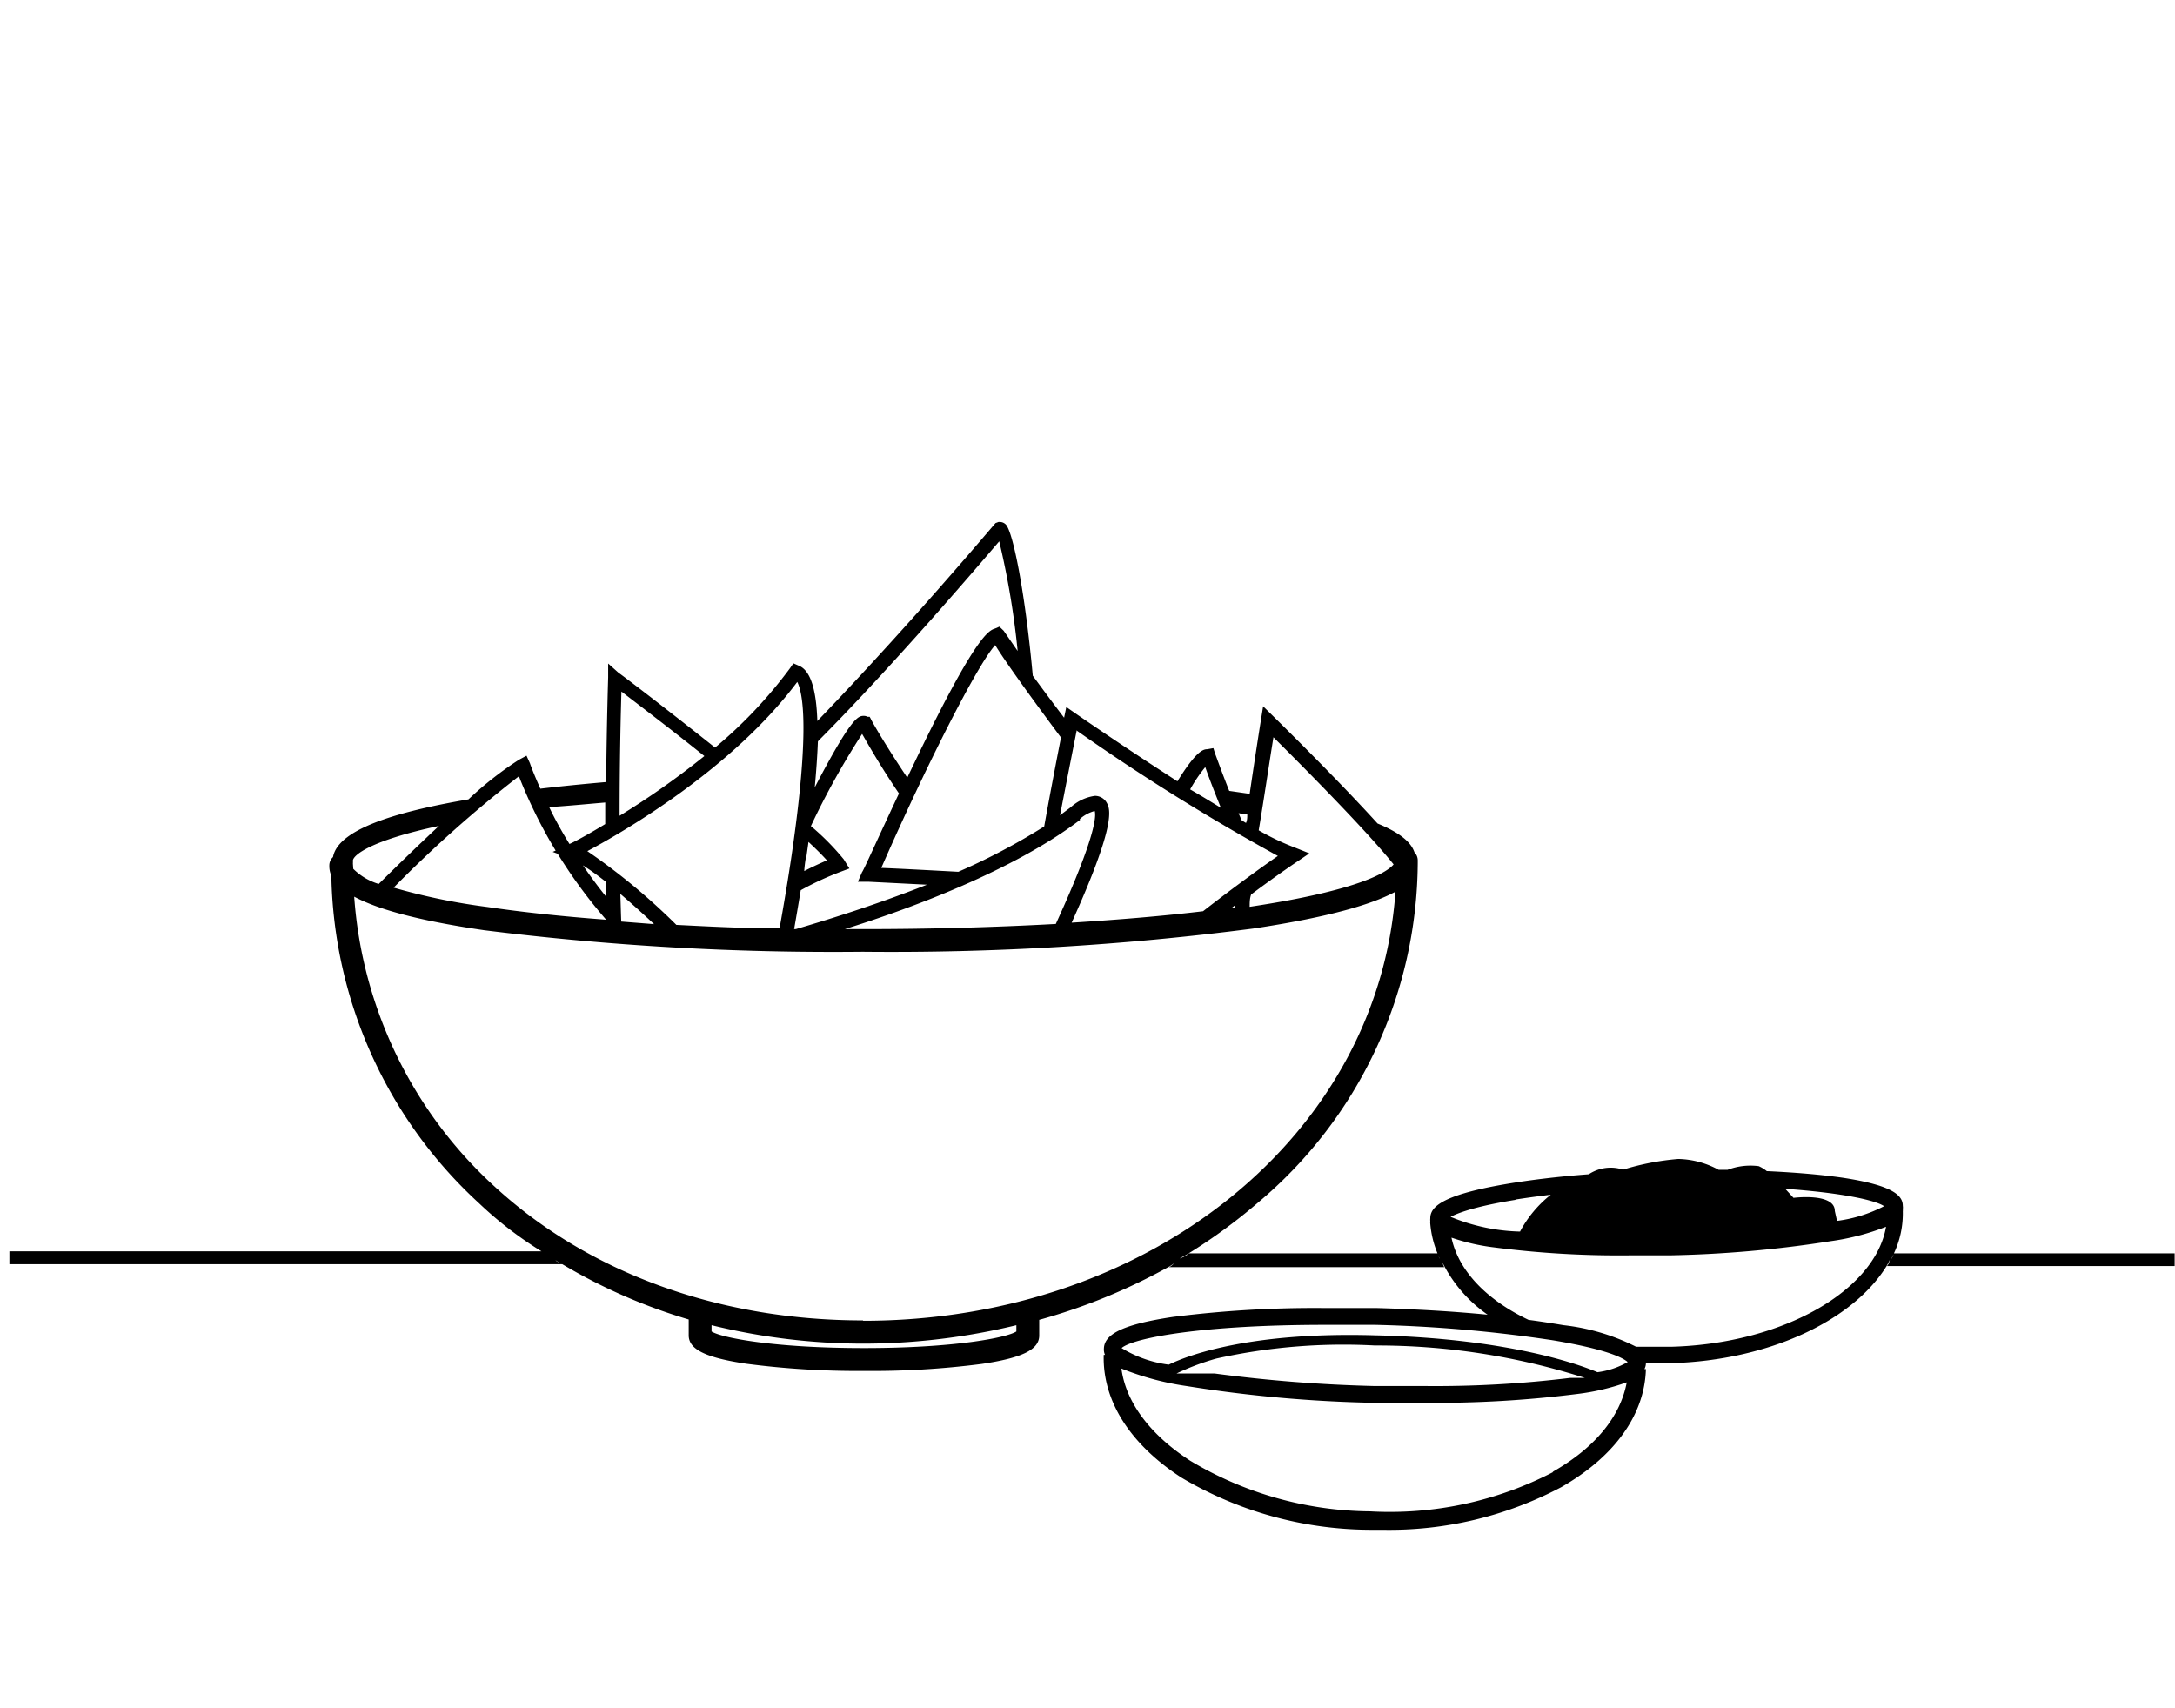
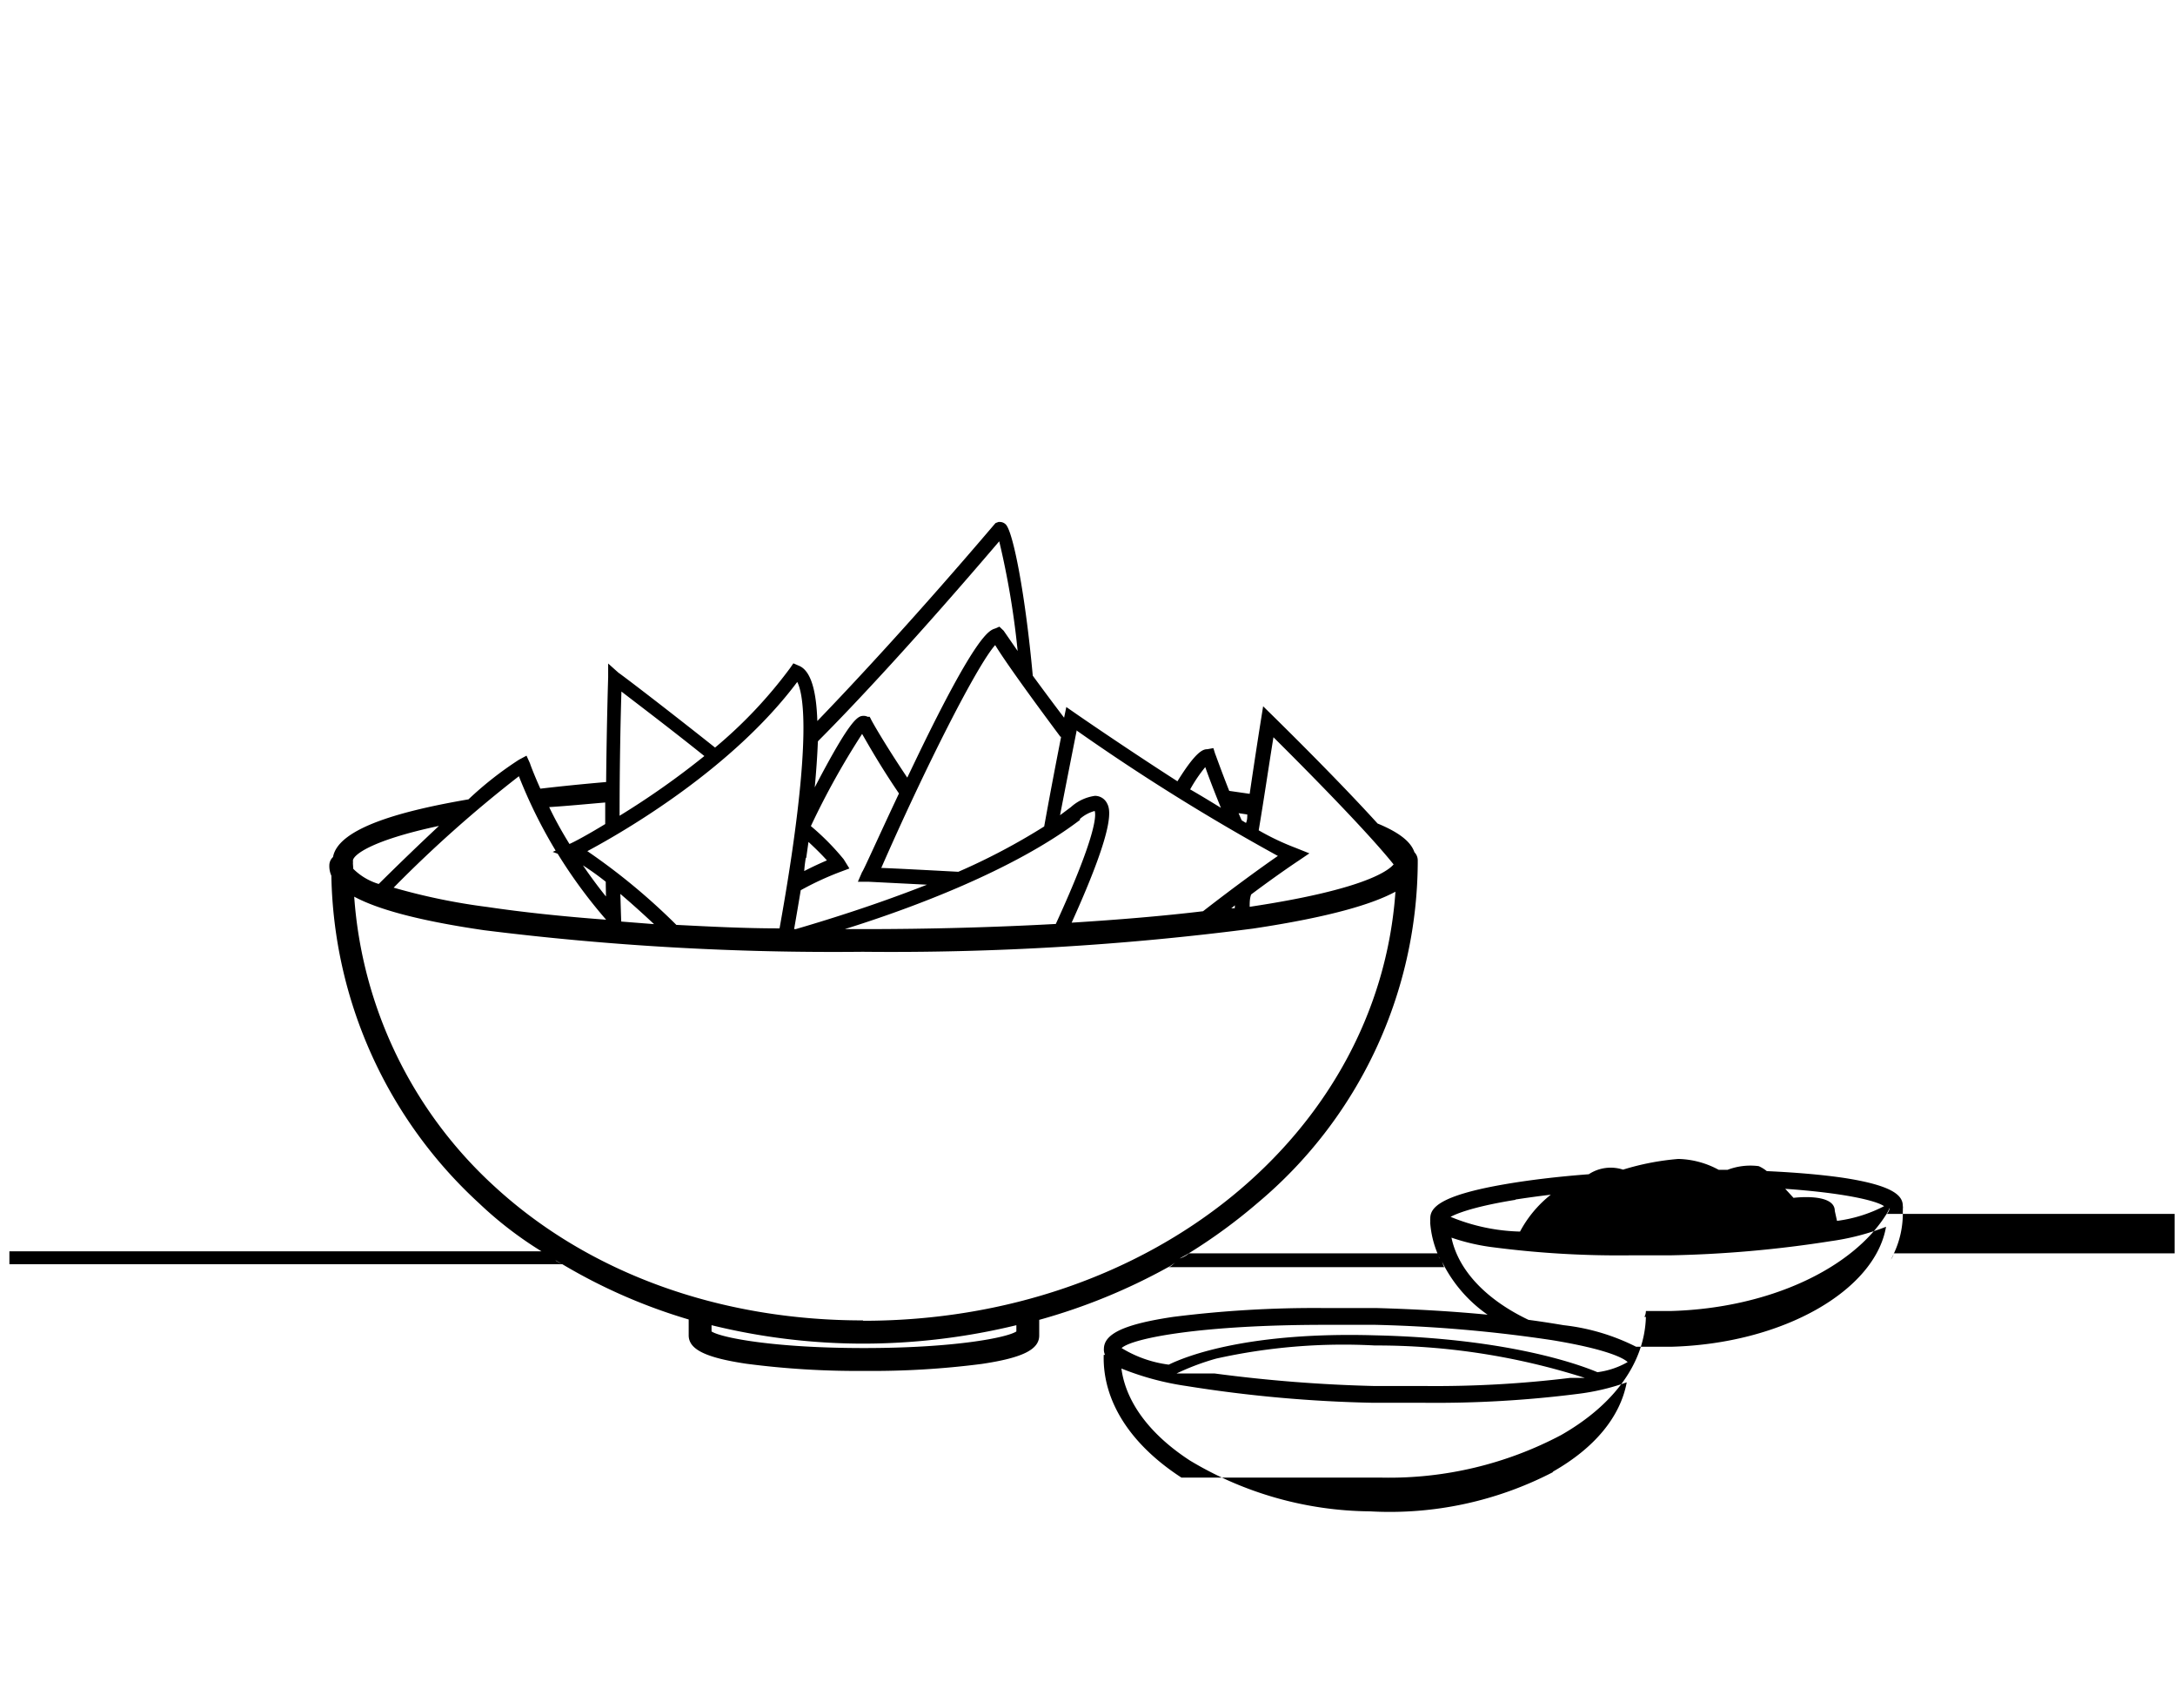
<svg xmlns="http://www.w3.org/2000/svg" viewBox="0 0 118.02 92.67">
  <defs>
    <style>.cls-1{fill:none;}</style>
  </defs>
  <title>Fichier 17</title>
  <g id="Calque_2" data-name="Calque 2">
    <g id="Modifs">
-       <path d="M102.6,68.34a3.18,3.18,0,0,0,.16-.32,5.1,5.1,0,0,0,.49-2.3.5.5,0,0,0,0-.12.49.49,0,0,0,0-.17c0-.52-.42-1.11-3.32-1.54-1.13-.16-2.52-.28-4.06-.35a1.93,1.93,0,0,0-.44-.27,3.48,3.48,0,0,0-1.69.2h-.48a4.8,4.8,0,0,0-2.19-.59,14,14,0,0,0-3,.58,2.16,2.16,0,0,0-1.86.25c-1.71.13-3.28.32-4.6.55-3.51.61-4,1.28-4,1.84a.88.88,0,0,0,0,.17.51.51,0,0,0,0,.13A5.42,5.42,0,0,0,78,68c0,.11.09.19.13.3A1.19,1.19,0,0,1,78,68H64.52a1.44,1.44,0,0,1-.51.28c.17-.1.34-.18.51-.29a29.66,29.66,0,0,0,3.74-2.74,24.25,24.25,0,0,0,8.67-18.41v-.16a.63.63,0,0,0-.18-.44c-.16-.47-.64-1-2-1.56-2.26-2.49-5.49-5.65-5.67-5.83l-.54-.53-.12.75s-.27,1.68-.61,4l-1.11-.16c-.49-1.24-.75-2-.76-2l-.1-.32-.33.06c-.22,0-.6.09-1.62,1.74-2.85-1.83-5.5-3.66-5.54-3.69l-.49-.34-.12.58h0c-.67-.88-1.23-1.64-1.7-2.28-.4-4.39-1.06-7.78-1.46-8.2a.45.45,0,0,0-.32-.14h-.08l-.16.06-.07.08c-4.2,4.93-7.5,8.48-9.6,10.66-.05-1.58-.33-2.73-1-3l-.3-.13-.18.26a24.79,24.79,0,0,1-4.07,4.31c-2.63-2.09-5-3.9-5.24-4.06L33,36l0,.75s-.08,2.5-.11,5.68q-1.86.16-3.57.36c-.37-.83-.56-1.35-.56-1.37L28.57,41l-.41.22a18.89,18.89,0,0,0-2.74,2.15c-3.38.58-7.06,1.5-7.35,3.13a.62.62,0,0,0-.2.46,1.26,1.26,0,0,0,.11.55,24.71,24.71,0,0,0,8,17.76,20.57,20.57,0,0,0,3.4,2.62H.51v.7h30l0,0a30.06,30.06,0,0,0,6.86,3v.86c0,.76.91,1.21,3.12,1.54a46.2,46.2,0,0,0,6.37.39A46.36,46.36,0,0,0,53.28,74c2.21-.33,3.11-.78,3.11-1.54v-.85a32.16,32.16,0,0,0,7-2.86c.14-.07.27-.18.4-.26-.13.08-.26.26-.4.26h15c-.06,0-.11-.24-.15-.34a2.3,2.3,0,0,0,.15.32,7.55,7.55,0,0,0,2.33,2.6c-1.85-.18-3.89-.3-6-.36-.93,0-1.86,0-2.77,0a61.26,61.26,0,0,0-8.3.48c-2.61.39-3.73.9-3.75,1.72a.7.7,0,0,0,.06.34h-.07c-.07,2.49,1.43,4.85,4.22,6.66A20.2,20.2,0,0,0,74.32,83H75a19.94,19.94,0,0,0,9.71-2.31c2.89-1.65,4.53-3.92,4.6-6.41h-.08a.72.72,0,0,0,.08-.32c.27,0,.54,0,.81,0h.55c5.34-.15,9.88-2.32,11.7-5.27a3.41,3.41,0,0,0,.17-.33c0,.1-.11.33-.17.33H118V68H102.76A.88.88,0,0,1,102.6,68.34ZM69.1,40c1.38,1.37,5,5,6.52,6.9-.33.39-1.75,1.39-7.81,2.3,0-.23,0-.45.08-.67,1.47-1.1,2.48-1.77,2.51-1.79l.65-.44L70.3,46a13.74,13.74,0,0,1-2-.95C68.58,43.39,68.83,41.67,69.1,40ZM67,49.28l-.19,0,.2-.16S67,49.24,67,49.28Zm.68-5.09c0,.15,0,.31-.07.46l-.23-.14c-.06-.13-.12-.26-.17-.39ZM65.4,41.62c.16.46.45,1.23.85,2.21-.54-.33-1.11-.68-1.67-1A8,8,0,0,1,65.4,41.62Zm-7-2a115.9,115.9,0,0,0,10.94,6.82c-.8.55-2.31,1.64-4.06,3-2.17.26-4.57.46-7.13.62,2.49-5.5,2.08-6.2,1.89-6.53a.73.73,0,0,0-.63-.35,2.44,2.44,0,0,0-1.3.61l-.59.44C57.91,42.22,58.25,40.51,58.42,39.65Zm-12.62,7A13.58,13.58,0,0,0,44,44.82a42,42,0,0,1,2.78-5c.34.59,1,1.76,2,3.23-1.1,2.33-1.95,4.24-2,4.26l-.23.53.57,0L50.3,48c-3,1.18-5.72,2-7.12,2.41h-.09c.12-.68.24-1.39.36-2.11a16.18,16.18,0,0,1,2.16-1l.48-.18Zm12.81-2.18A2,2,0,0,1,59.4,44c.08.23.1,1.31-2.11,6.13-3.28.18-6.8.28-10.45.28h-1C49.4,49.3,55,47.23,58.61,44.48Zm-1-4.52c-.21,1.07-.56,2.86-.93,4.92A34.8,34.8,0,0,1,52,47.3c-1.85-.1-3.38-.18-4.18-.21C50.18,41.7,53,36.12,54,35,54.43,35.71,55.62,37.4,57.56,40Zm-13.18.27c2-2,5.4-5.65,9.81-10.82a44.63,44.63,0,0,1,1,5.95l-.76-1.1L54.23,34,54,34.1c-.32.1-1,.29-4.17,6.84l-.6,1.25C48,40.36,47.27,39.07,47.25,39l-.06-.11-.11,0a.46.46,0,0,0-.2-.05c-.3,0-.65,0-2.67,3.88C44.29,41.85,44.35,41,44.38,40.23Zm-.66,6.34.12-.85c.41.38.75.72,1,1-.3.13-.73.32-1.23.58C43.65,47.06,43.68,46.82,43.72,46.57ZM43.26,37c.31.6.69,2.63-.31,9.43-.2,1.36-.43,2.71-.65,3.94-1.94,0-3.82-.1-5.6-.19a34.24,34.24,0,0,0-4.83-4C33.87,45.11,39.73,41.72,43.26,37ZM33.66,48.5c.59.5,1.21,1.06,1.83,1.64L33.71,50C33.69,49.55,33.68,49,33.66,48.5Zm-.78.14c-.45-.56-.87-1.13-1.25-1.69a15.22,15.22,0,0,1,1.24.89C32.87,48.12,32.88,48.38,32.88,48.64Zm.84-11.12c.88.68,2.63,2,4.5,3.5a44.07,44.07,0,0,1-4.6,3.24C33.62,41.36,33.68,38.76,33.72,37.52Zm-.88,6v1.19c-1,.61-1.74,1-1.94,1.08-.44-.71-.8-1.37-1.1-2C30.77,43.73,31.79,43.63,32.84,43.54Zm-4.69-1.42a26.68,26.68,0,0,0,2,4.05l-.16.07.27.1a27.08,27.08,0,0,0,2.63,3.58v0c-2.39-.18-4.56-.41-6.44-.69a33.73,33.73,0,0,1-5.09-1.05A68.17,68.17,0,0,1,28.15,42.12Zm-9,4.75a.77.77,0,0,0,0-.15v0c0-.29.92-1.09,4.67-1.89-1.07,1-2.2,2.09-3.27,3.15a3.3,3.3,0,0,1-1.38-.82Zm11,21.53.32.19A2.69,2.69,0,0,1,30.16,68.4Zm25,3.86c-.52.34-3.38.9-8.27.9s-7.74-.56-8.27-.9V71.9a34.5,34.5,0,0,0,8.21,1,35.33,35.33,0,0,0,8.33-1Zm-8.33-.6c-7.81,0-14.91-2.59-20-7.28a23.53,23.53,0,0,1-7.6-15.71c1.17.63,3.27,1.27,7.05,1.82a152.49,152.49,0,0,0,20.54,1.17A152.45,152.45,0,0,0,68,50.38c4.26-.64,6.52-1.35,7.72-2C74.8,61.54,62.45,71.66,46.84,71.66Zm55.42-6.2a7.7,7.7,0,0,1-2.56.8l-.12-.54c0-1-2.24-.71-2.24-.71l-.45-.49C100,64.72,101.82,65.13,102.26,65.46Zm-20-.36c.59-.09,1.23-.18,1.91-.26a6.34,6.34,0,0,0-1.67,2,10.48,10.48,0,0,1-3.77-.8C78.91,65.92,79.69,65.51,82.22,65.1ZM71.89,71.88c.9,0,1.82,0,2.74,0a76.41,76.41,0,0,1,9.58.83c3.09.51,3.91,1,4.11,1.19a4.41,4.41,0,0,1-1.64.55c-.69-.29-4.55-1.83-12.06-2-6.82-.2-10.2,1.1-11.2,1.59a6.46,6.46,0,0,1-2.56-.9C61.46,72.6,65.19,71.88,71.89,71.88ZM86,74.76h-.81a60.19,60.19,0,0,1-7.84.44c-.91,0-1.83,0-2.76,0a80.29,80.29,0,0,1-8.68-.68l-2.07,0A13.33,13.33,0,0,1,66,73.71,31.79,31.79,0,0,1,74.6,73,37.12,37.12,0,0,1,86,74.76Zm-1.71,5.1A19.22,19.22,0,0,1,74.34,82a19.29,19.29,0,0,1-9.76-2.75c-2.19-1.42-3.49-3.18-3.73-5a15.26,15.26,0,0,0,3.53.95,73,73,0,0,0,10.13.91c.94,0,1.87,0,2.79,0a61.2,61.2,0,0,0,8.29-.48,12.34,12.34,0,0,0,2.68-.63C87.92,76.88,86.52,78.57,84.24,79.86Zm6.42-6.79c-.65,0-1.3,0-1.93,0a11.58,11.58,0,0,0-3.93-1.17c-.6-.1-1.23-.2-1.91-.29-2.25-1.07-3.8-2.65-4.18-4.46a11.21,11.21,0,0,0,2.32.53,52.63,52.63,0,0,0,7.3.43l2.2,0a63.52,63.52,0,0,0,8.76-.77,13.19,13.19,0,0,0,3-.78C101.75,70,96.78,72.91,90.66,73.07Z" />
-       <rect class="cls-1" width="117.35" height="92.67" />
+       <path d="M102.6,68.34a3.18,3.18,0,0,0,.16-.32,5.1,5.1,0,0,0,.49-2.3.5.5,0,0,0,0-.12.49.49,0,0,0,0-.17c0-.52-.42-1.11-3.32-1.54-1.13-.16-2.52-.28-4.06-.35a1.93,1.93,0,0,0-.44-.27,3.48,3.48,0,0,0-1.69.2h-.48a4.8,4.8,0,0,0-2.19-.59,14,14,0,0,0-3,.58,2.16,2.16,0,0,0-1.86.25c-1.71.13-3.28.32-4.6.55-3.51.61-4,1.28-4,1.84a.88.88,0,0,0,0,.17.51.51,0,0,0,0,.13A5.42,5.42,0,0,0,78,68c0,.11.09.19.13.3A1.19,1.19,0,0,1,78,68H64.52a1.44,1.44,0,0,1-.51.28c.17-.1.34-.18.51-.29a29.66,29.66,0,0,0,3.74-2.74,24.25,24.25,0,0,0,8.67-18.41v-.16a.63.63,0,0,0-.18-.44c-.16-.47-.64-1-2-1.56-2.26-2.49-5.49-5.65-5.67-5.83l-.54-.53-.12.75s-.27,1.68-.61,4l-1.11-.16c-.49-1.24-.75-2-.76-2l-.1-.32-.33.06c-.22,0-.6.09-1.62,1.74-2.85-1.83-5.5-3.66-5.54-3.69l-.49-.34-.12.58h0c-.67-.88-1.23-1.64-1.7-2.28-.4-4.39-1.06-7.78-1.46-8.2a.45.45,0,0,0-.32-.14h-.08l-.16.06-.07.08c-4.2,4.93-7.5,8.48-9.6,10.66-.05-1.58-.33-2.73-1-3l-.3-.13-.18.26a24.79,24.79,0,0,1-4.07,4.31c-2.63-2.09-5-3.9-5.24-4.06L33,36l0,.75s-.08,2.5-.11,5.68q-1.86.16-3.57.36c-.37-.83-.56-1.35-.56-1.37L28.57,41l-.41.22a18.89,18.89,0,0,0-2.74,2.15c-3.38.58-7.06,1.5-7.35,3.13a.62.62,0,0,0-.2.46,1.26,1.26,0,0,0,.11.55,24.71,24.71,0,0,0,8,17.76,20.57,20.57,0,0,0,3.4,2.62H.51v.7h30l0,0a30.06,30.06,0,0,0,6.86,3v.86c0,.76.91,1.21,3.12,1.54a46.2,46.2,0,0,0,6.37.39A46.36,46.36,0,0,0,53.28,74c2.21-.33,3.11-.78,3.11-1.54v-.85a32.16,32.16,0,0,0,7-2.86c.14-.07.27-.18.4-.26-.13.08-.26.26-.4.26h15c-.06,0-.11-.24-.15-.34a2.3,2.3,0,0,0,.15.32,7.55,7.55,0,0,0,2.33,2.6c-1.85-.18-3.89-.3-6-.36-.93,0-1.86,0-2.77,0a61.26,61.26,0,0,0-8.3.48c-2.61.39-3.73.9-3.75,1.72a.7.7,0,0,0,.06.34h-.07c-.07,2.49,1.43,4.85,4.22,6.66H75a19.94,19.94,0,0,0,9.71-2.31c2.89-1.65,4.53-3.92,4.6-6.41h-.08a.72.72,0,0,0,.08-.32c.27,0,.54,0,.81,0h.55c5.34-.15,9.88-2.32,11.7-5.27a3.41,3.41,0,0,0,.17-.33c0,.1-.11.33-.17.33H118V68H102.76A.88.88,0,0,1,102.6,68.34ZM69.1,40c1.38,1.37,5,5,6.52,6.9-.33.39-1.75,1.39-7.81,2.3,0-.23,0-.45.08-.67,1.47-1.1,2.48-1.77,2.51-1.79l.65-.44L70.3,46a13.74,13.74,0,0,1-2-.95C68.58,43.39,68.83,41.67,69.1,40ZM67,49.28l-.19,0,.2-.16S67,49.24,67,49.28Zm.68-5.09c0,.15,0,.31-.07.46l-.23-.14c-.06-.13-.12-.26-.17-.39ZM65.4,41.62c.16.46.45,1.23.85,2.21-.54-.33-1.11-.68-1.67-1A8,8,0,0,1,65.4,41.62Zm-7-2a115.9,115.9,0,0,0,10.94,6.82c-.8.55-2.31,1.64-4.06,3-2.17.26-4.57.46-7.13.62,2.49-5.5,2.08-6.2,1.89-6.53a.73.73,0,0,0-.63-.35,2.44,2.44,0,0,0-1.3.61l-.59.44C57.91,42.22,58.25,40.51,58.42,39.65Zm-12.62,7A13.58,13.58,0,0,0,44,44.82a42,42,0,0,1,2.78-5c.34.59,1,1.76,2,3.23-1.1,2.33-1.95,4.24-2,4.26l-.23.53.57,0L50.3,48c-3,1.18-5.72,2-7.12,2.41h-.09c.12-.68.24-1.39.36-2.11a16.18,16.18,0,0,1,2.16-1l.48-.18Zm12.81-2.18A2,2,0,0,1,59.4,44c.08.23.1,1.31-2.11,6.13-3.28.18-6.8.28-10.45.28h-1C49.4,49.3,55,47.23,58.61,44.48Zm-1-4.52c-.21,1.07-.56,2.86-.93,4.92A34.8,34.8,0,0,1,52,47.3c-1.85-.1-3.38-.18-4.18-.21C50.18,41.7,53,36.12,54,35,54.43,35.71,55.62,37.4,57.56,40Zm-13.18.27c2-2,5.4-5.65,9.81-10.82a44.63,44.63,0,0,1,1,5.95l-.76-1.1L54.23,34,54,34.1c-.32.1-1,.29-4.17,6.84l-.6,1.25C48,40.36,47.27,39.07,47.25,39l-.06-.11-.11,0a.46.46,0,0,0-.2-.05c-.3,0-.65,0-2.67,3.88C44.29,41.85,44.35,41,44.38,40.23Zm-.66,6.34.12-.85c.41.38.75.72,1,1-.3.13-.73.32-1.23.58C43.65,47.06,43.68,46.82,43.72,46.57ZM43.26,37c.31.6.69,2.63-.31,9.43-.2,1.36-.43,2.71-.65,3.94-1.94,0-3.82-.1-5.6-.19a34.24,34.24,0,0,0-4.83-4C33.87,45.11,39.73,41.72,43.26,37ZM33.66,48.5c.59.5,1.21,1.06,1.83,1.64L33.71,50C33.69,49.55,33.68,49,33.66,48.5Zm-.78.14c-.45-.56-.87-1.13-1.25-1.69a15.22,15.22,0,0,1,1.24.89C32.87,48.12,32.88,48.38,32.88,48.64Zm.84-11.12c.88.68,2.63,2,4.5,3.5a44.07,44.07,0,0,1-4.6,3.24C33.62,41.36,33.68,38.76,33.72,37.52Zm-.88,6v1.19c-1,.61-1.74,1-1.94,1.08-.44-.71-.8-1.37-1.1-2C30.77,43.73,31.79,43.63,32.84,43.54Zm-4.69-1.42a26.68,26.68,0,0,0,2,4.05l-.16.07.27.1a27.08,27.08,0,0,0,2.63,3.58v0c-2.39-.18-4.56-.41-6.44-.69a33.73,33.73,0,0,1-5.09-1.05A68.17,68.17,0,0,1,28.15,42.12Zm-9,4.75a.77.77,0,0,0,0-.15v0c0-.29.92-1.09,4.67-1.89-1.07,1-2.2,2.09-3.27,3.15a3.3,3.3,0,0,1-1.38-.82Zm11,21.53.32.19A2.69,2.69,0,0,1,30.16,68.4Zm25,3.86c-.52.34-3.38.9-8.27.9s-7.74-.56-8.27-.9V71.9a34.5,34.5,0,0,0,8.21,1,35.33,35.33,0,0,0,8.33-1Zm-8.33-.6c-7.81,0-14.91-2.59-20-7.28a23.53,23.53,0,0,1-7.6-15.71c1.17.63,3.27,1.27,7.05,1.82a152.49,152.49,0,0,0,20.54,1.17A152.45,152.45,0,0,0,68,50.38c4.26-.64,6.52-1.35,7.72-2C74.8,61.54,62.45,71.66,46.84,71.66Zm55.42-6.2a7.7,7.7,0,0,1-2.56.8l-.12-.54c0-1-2.24-.71-2.24-.71l-.45-.49C100,64.72,101.82,65.13,102.26,65.46Zm-20-.36c.59-.09,1.23-.18,1.91-.26a6.34,6.34,0,0,0-1.67,2,10.48,10.48,0,0,1-3.77-.8C78.91,65.92,79.69,65.51,82.22,65.1ZM71.89,71.88c.9,0,1.82,0,2.74,0a76.41,76.41,0,0,1,9.58.83c3.09.51,3.91,1,4.11,1.19a4.41,4.41,0,0,1-1.64.55c-.69-.29-4.55-1.83-12.06-2-6.82-.2-10.2,1.1-11.2,1.59a6.46,6.46,0,0,1-2.56-.9C61.46,72.6,65.19,71.88,71.89,71.88ZM86,74.76h-.81a60.19,60.19,0,0,1-7.84.44c-.91,0-1.83,0-2.76,0a80.29,80.29,0,0,1-8.68-.68l-2.07,0A13.33,13.33,0,0,1,66,73.71,31.79,31.79,0,0,1,74.6,73,37.12,37.12,0,0,1,86,74.76Zm-1.71,5.1A19.22,19.22,0,0,1,74.34,82a19.29,19.29,0,0,1-9.76-2.75c-2.19-1.42-3.49-3.18-3.73-5a15.26,15.26,0,0,0,3.53.95,73,73,0,0,0,10.13.91c.94,0,1.87,0,2.79,0a61.2,61.2,0,0,0,8.29-.48,12.34,12.34,0,0,0,2.68-.63C87.92,76.88,86.52,78.57,84.24,79.86Zm6.42-6.79c-.65,0-1.3,0-1.93,0a11.58,11.58,0,0,0-3.93-1.17c-.6-.1-1.23-.2-1.91-.29-2.25-1.07-3.8-2.65-4.18-4.46a11.21,11.21,0,0,0,2.32.53,52.63,52.63,0,0,0,7.3.43l2.2,0a63.52,63.52,0,0,0,8.76-.77,13.19,13.19,0,0,0,3-.78C101.75,70,96.78,72.91,90.66,73.07Z" />
    </g>
  </g>
</svg>